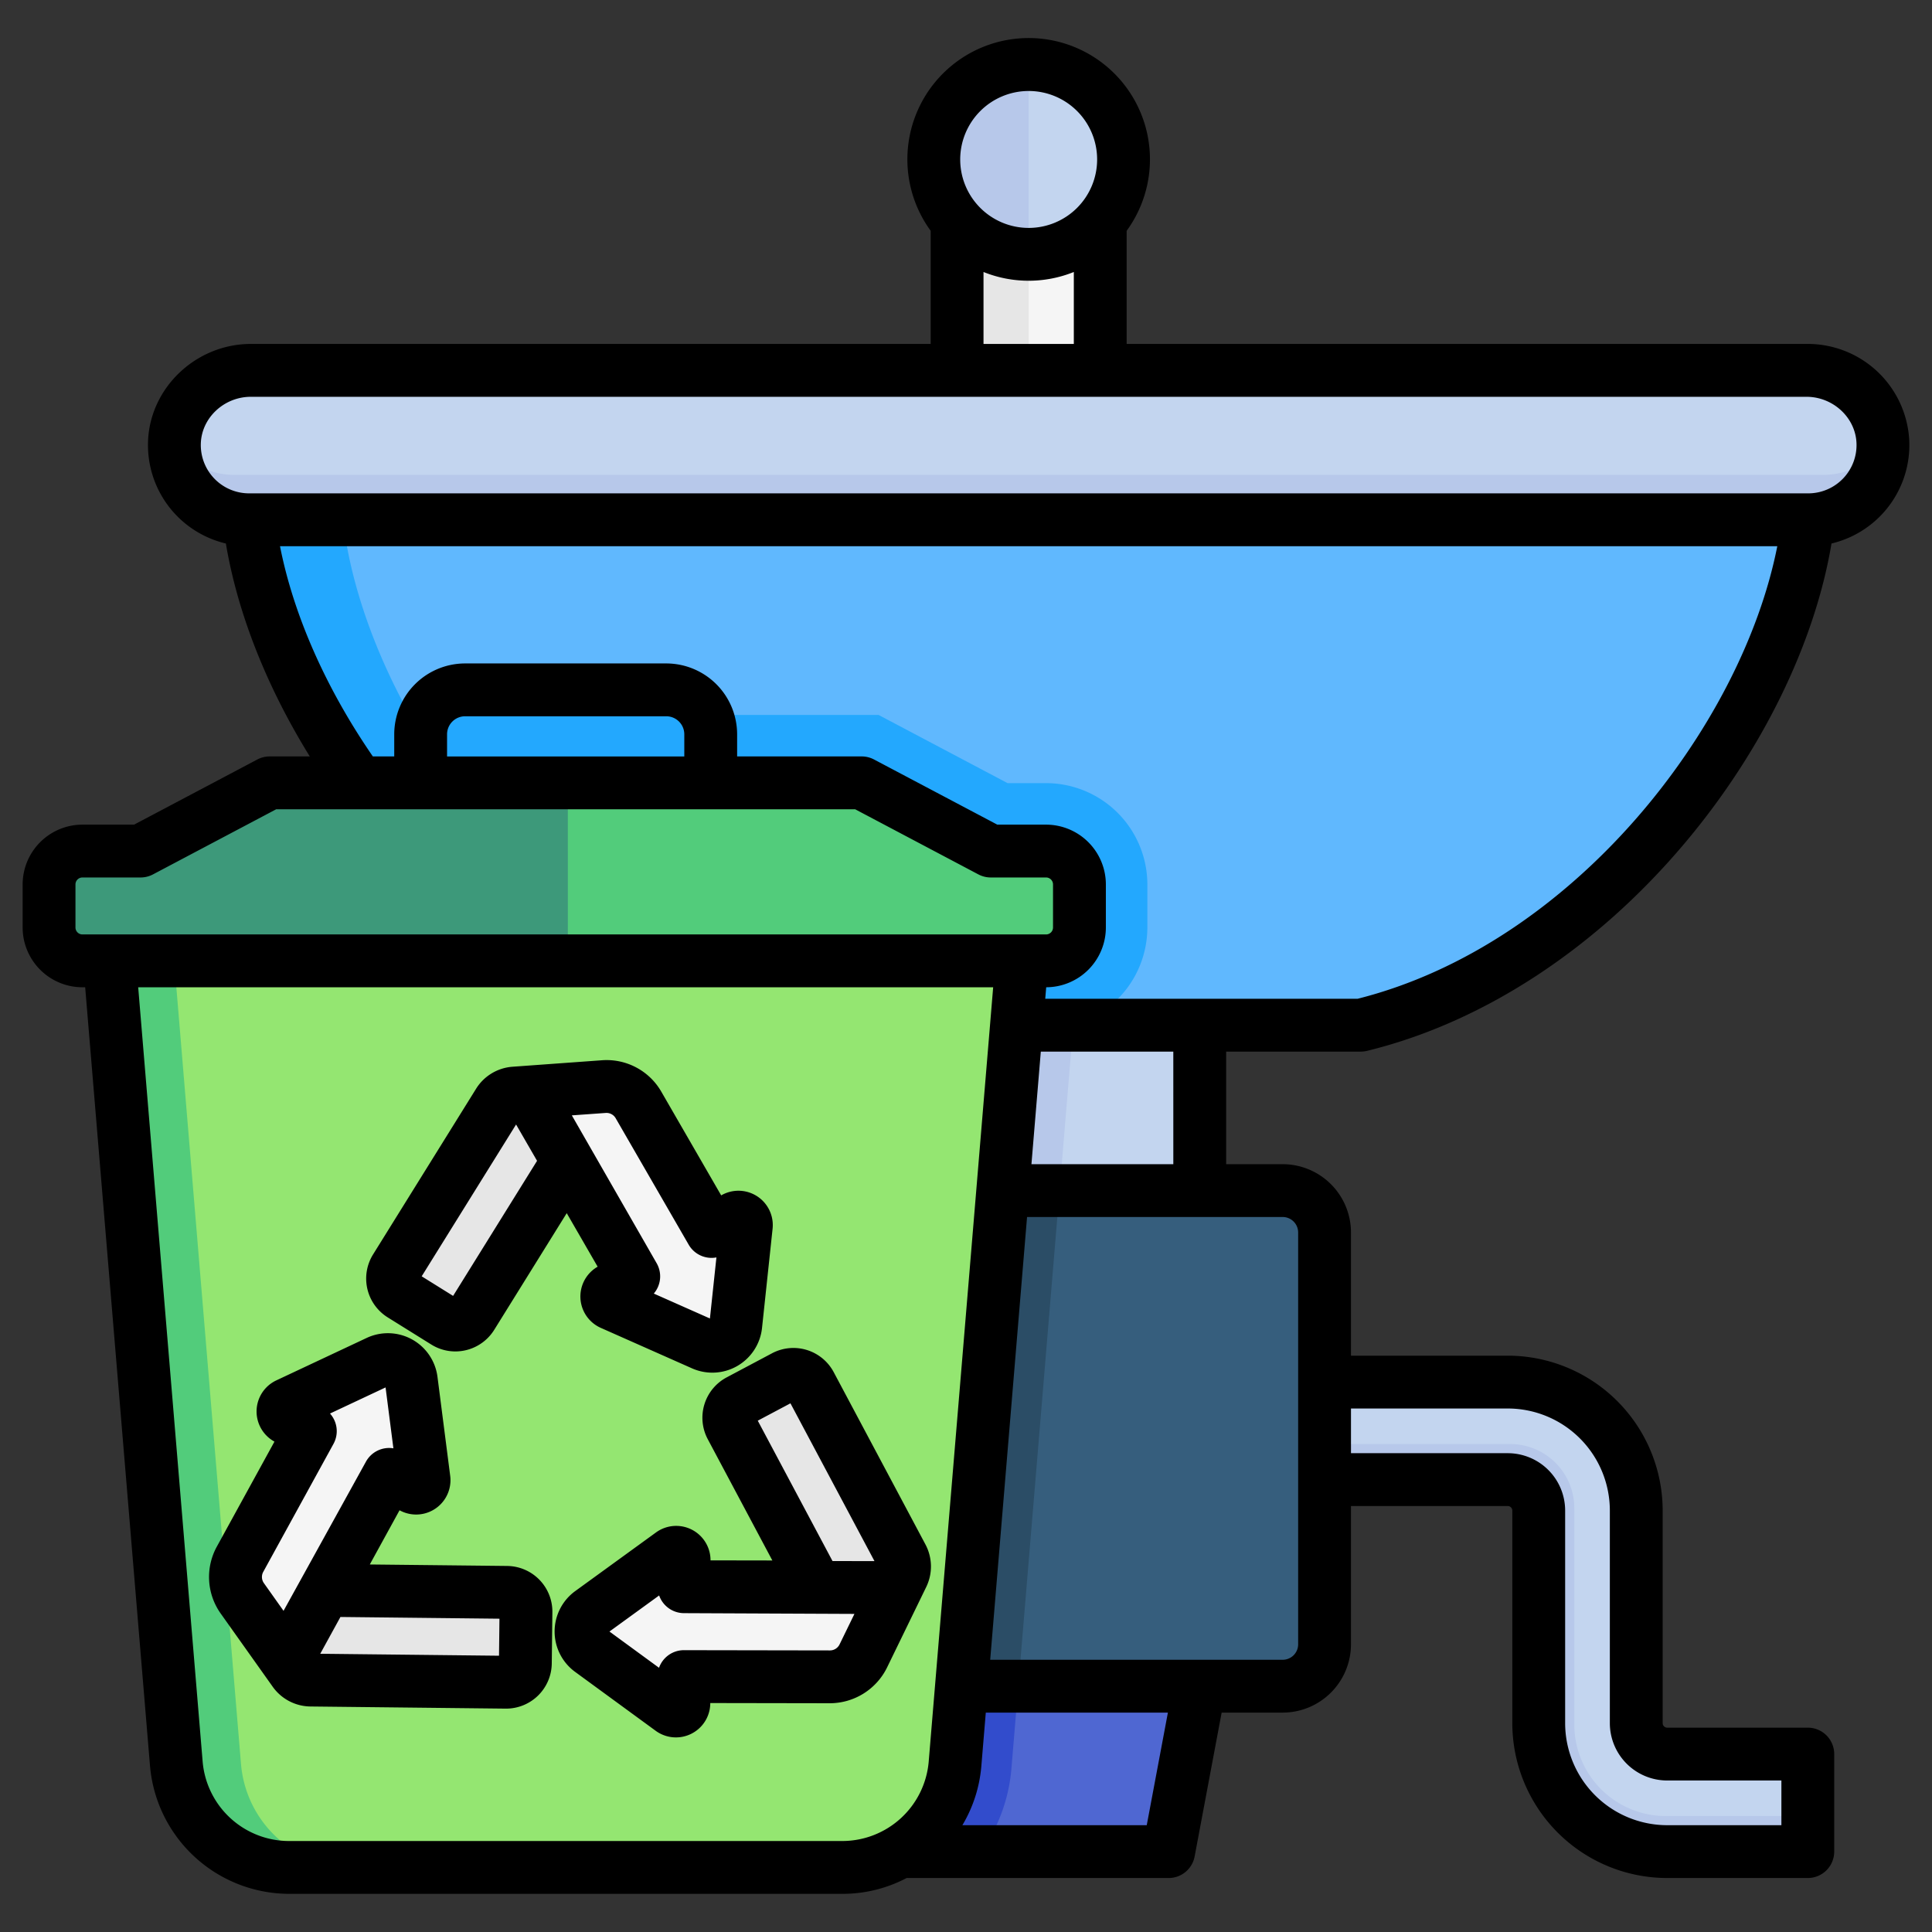
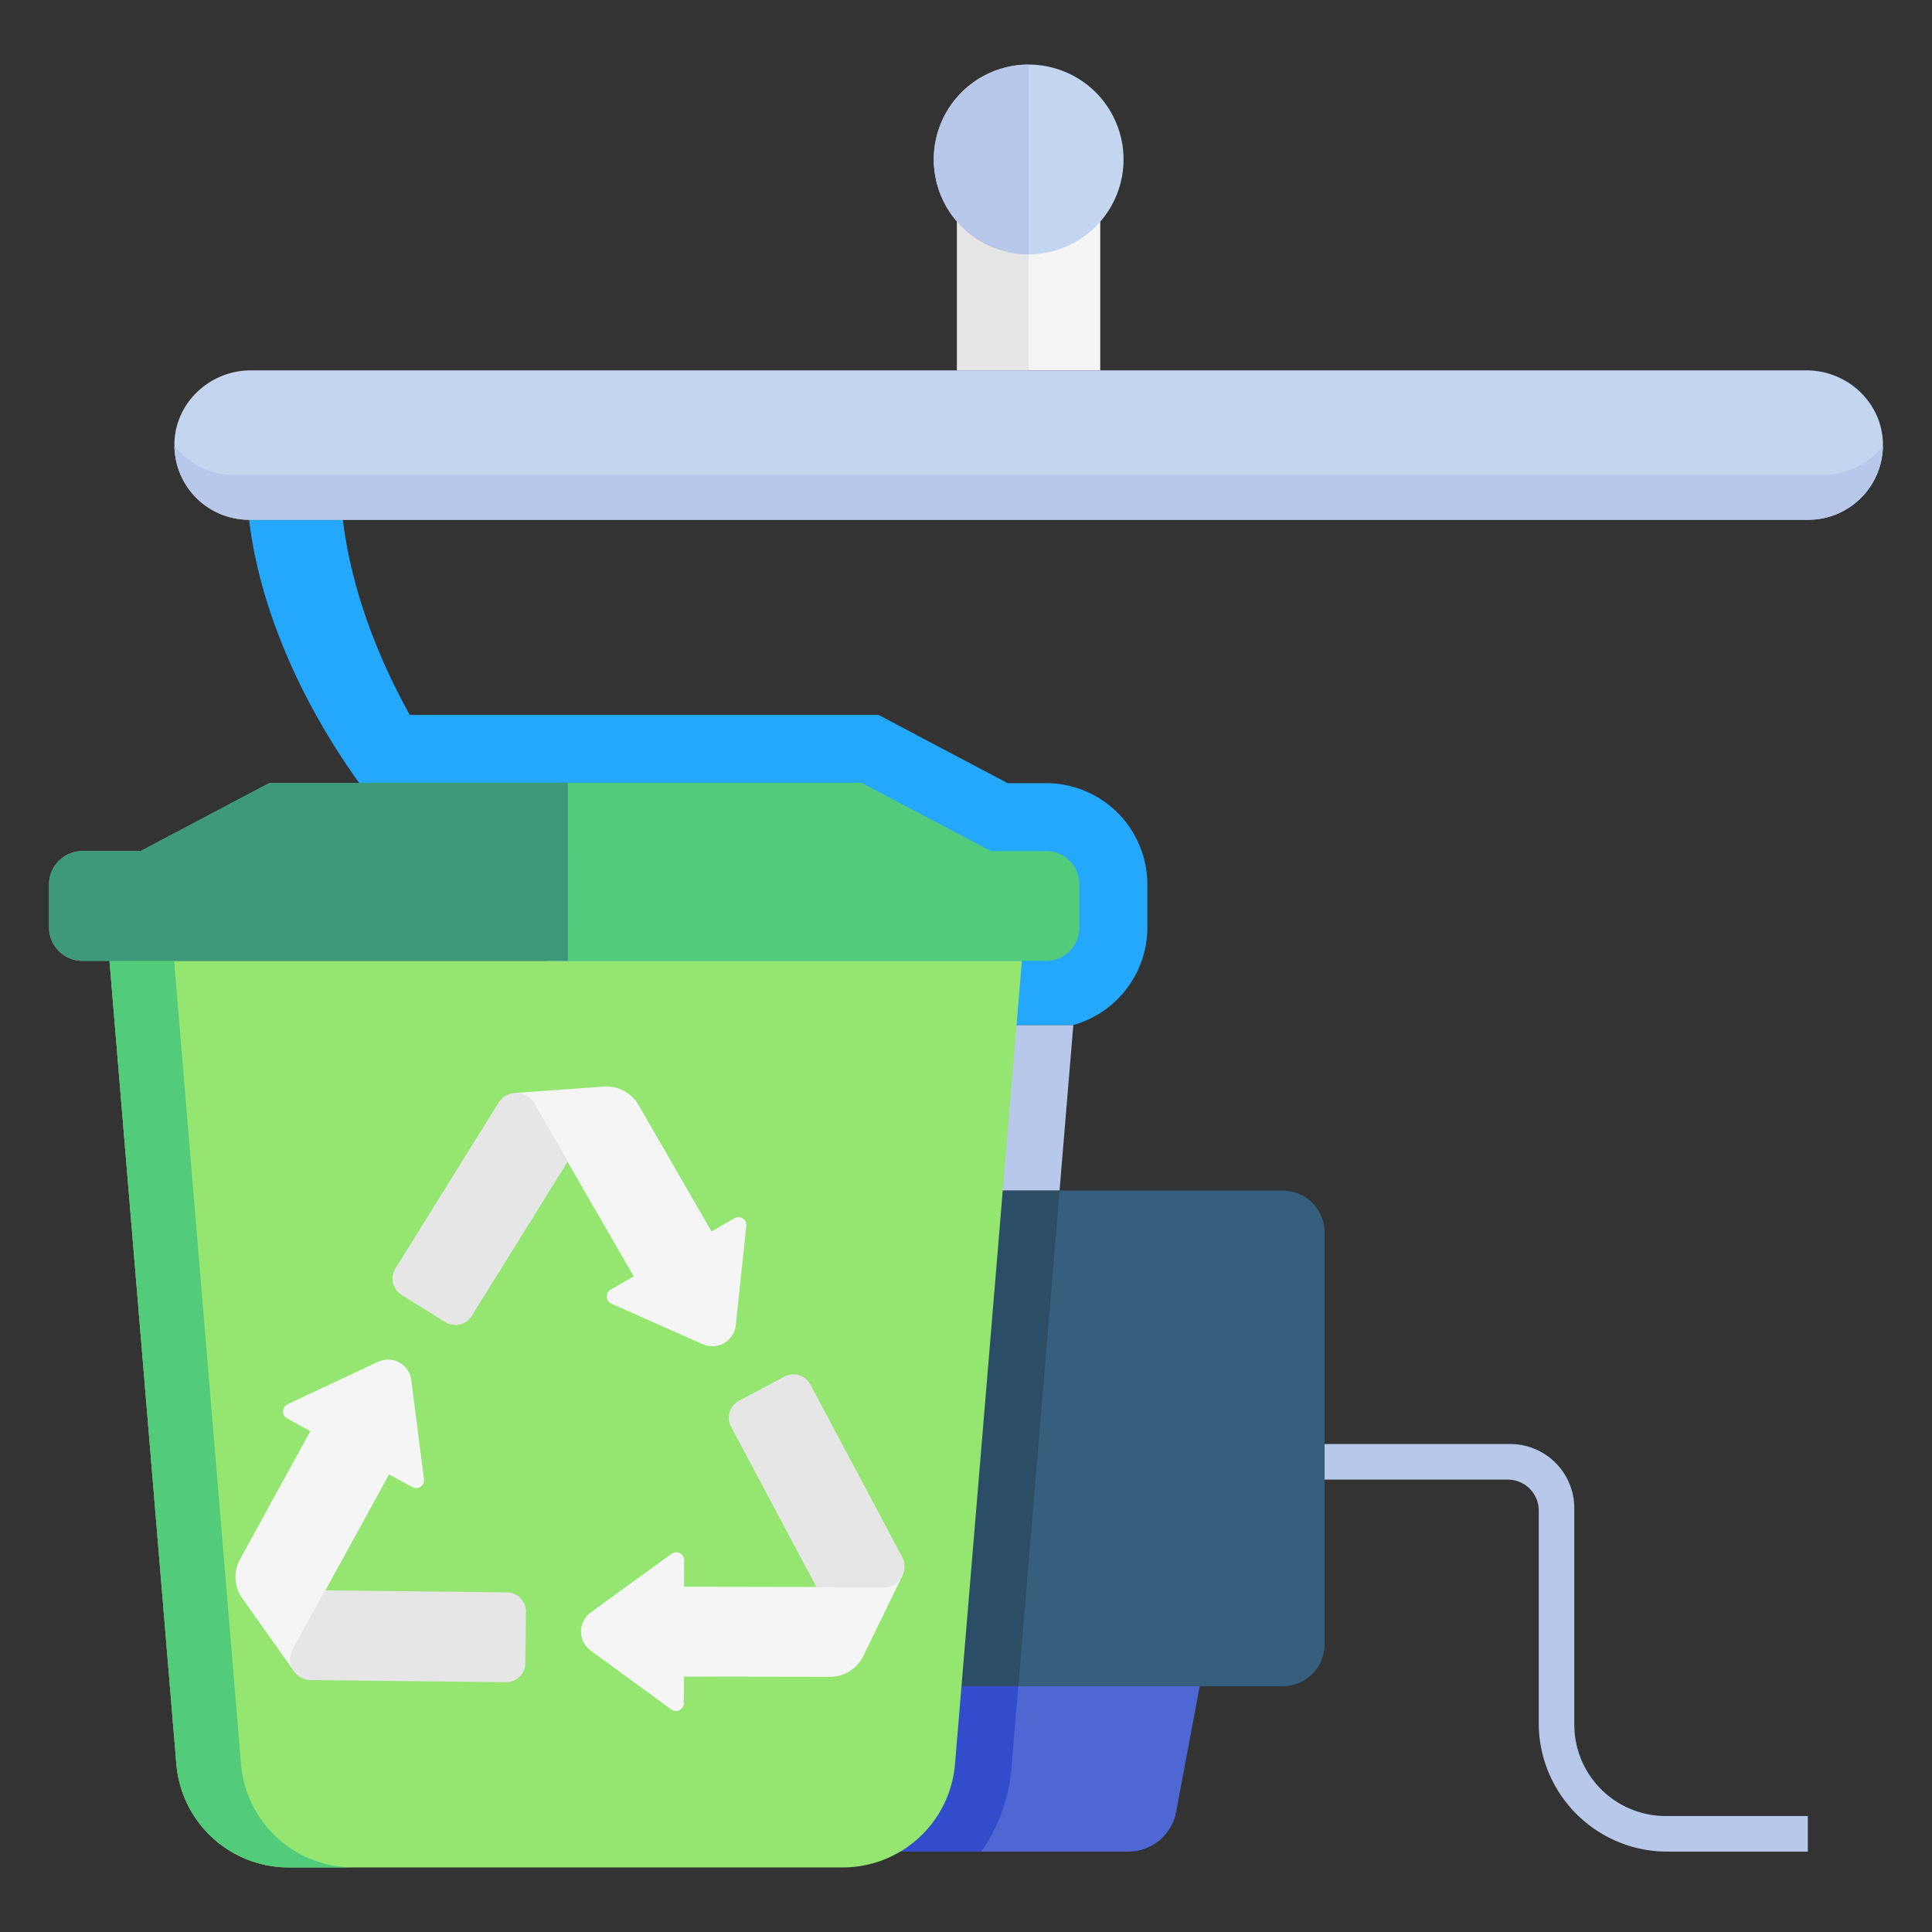
<svg xmlns="http://www.w3.org/2000/svg" viewBox="0 0 512 512">
  <rect x="0" y="0" width="512" height="512" fill="#333333" stroke="none" />
  <g id="Layer_1" data-name="Layer 1">
    <path d="m291.575 98.149h-37.935v-42.992h37.935z" fill="#f5f5f5" />
    <path d="m272.607 98.149h-18.967v-42.992h18.967z" fill="#e6e6e6" />
    <path d="m339.922 446.86h-134.63a11.1 11.1 0 0 1 -11.1-11.1v-109.138a11.1 11.1 0 0 1 11.1-11.1h134.63a11.1 11.1 0 0 1 11.1 11.1v109.136a11.1 11.1 0 0 1 -11.1 11.102z" fill="#365e7d" />
-     <path d="m317.942 315.521h-90.67v-43.835h90.67z" fill="#c3d5ef" />
    <path d="m298.993 490.7h-63.487l-8.234-43.835h90.67l-6.255 33.3a12.916 12.916 0 0 1 -12.694 10.535z" fill="#4f67d2" />
-     <path d="m479.2 137.746c-6.3 53.066-55.528 118.556-118.576 133.94h-176.035c-63.048-15.386-112.276-80.874-118.576-133.94z" fill="#60b8fe" />
    <path d="m284.283 271.686h-99.694c-63.049-15.386-112.276-80.874-118.576-133.94h24.857c1.978 16.659 8.188 34.542 17.727 51.716h124.224l34.2 18.077h10.192a26.879 26.879 0 0 1 26.849 26.849v11.4a26.893 26.893 0 0 1 -19.779 25.898z" fill="#23a8fe" />
    <path d="m498.987 117.225a19.8 19.8 0 0 1 -19.787 20.521h-413.187a19.8 19.8 0 0 1 -19.786-20.521c.382-10.728 9.525-19.076 20.261-19.076h412.239c10.736 0 19.879 8.351 20.26 19.076z" fill="#c3d5ef" />
    <path d="m498.972 118.214a19.782 19.782 0 0 1 -19.77 19.532h-413.189a19.781 19.781 0 0 1 -19.77-19.532 20.263 20.263 0 0 0 15.908 7.639h420.912a20.263 20.263 0 0 0 15.909-7.639z" fill="#b7c8ea" />
    <path d="m297.749 42.256a25.142 25.142 0 1 1 -25.142-25.142 25.142 25.142 0 0 1 25.142 25.142z" fill="#c3d5ef" />
    <path d="m272.607 67.4a25.142 25.142 0 0 1 0-50.284z" fill="#b7c8ea" />
-     <path d="m479.088 490.7h-37.27a34.077 34.077 0 0 1 -34.038-34.038v-56.357a8.2 8.2 0 0 0 -8.193-8.192h-48.563v-25.846h48.563a34.077 34.077 0 0 1 34.039 34.038v56.352a8.2 8.2 0 0 0 8.192 8.192h37.27z" fill="#c3d5ef" />
    <path d="m479.087 481.266v9.434h-37.269a34.077 34.077 0 0 1 -34.038-34.038v-56.357a8.2 8.2 0 0 0 -8.193-8.192h-48.563v-9.429h49.19a16.994 16.994 0 0 1 16.994 16.995v57.353a24.234 24.234 0 0 0 24.235 24.234z" fill="#b7c8ea" />
    <path d="m317.942 315.521h-90.67v-43.835h57.168l-3.649 43.835z" fill="#b7c8ea" />
    <path d="m269.856 446.86-1.821 21.879a44.412 44.412 0 0 1 -8.021 21.956h-24.508l-8.234-43.835z" fill="#324ccc" />
    <path d="m269.856 446.86h-64.564a11.1 11.1 0 0 1 -11.1-11.1v-109.138a11.1 11.1 0 0 1 11.1-11.1h75.5z" fill="#2b4d66" />
    <path d="m270.808 254.637-17.722 212.863a29.87 29.87 0 0 1 -29.767 27.391h-146.819a29.87 29.87 0 0 1 -29.763-27.391l-17.722-212.863z" fill="#94e671" />
    <path d="m93.639 494.886h-17.139a29.87 29.87 0 0 1 -29.767-27.392l-17.718-212.857h17.134l17.722 212.857a29.871 29.871 0 0 0 29.768 27.392z" fill="#52cc7b" />
    <path d="m160.069 287.953a9.811 9.811 0 0 1 9.149 4.883l19.347 33.51 6.083-3.512a2.1 2.1 0 0 1 3.136 2.039l-2.8 26.309a6.243 6.243 0 0 1 -8.739 5.046l-24.186-10.728a2.1 2.1 0 0 1 -.2-3.735l6.083-3.512-17.567-30.427-14.082-18.164zm79.125 129.534-22.777 3.074-35.133-.059.012-7.025a2.1 2.1 0 0 0 -3.331-1.7l-21.411 15.543a6.244 6.244 0 0 0 -.017 10.092l21.363 15.615a2.1 2.1 0 0 0 3.337-1.69l.011-7.024 38.695.065a9.81 9.81 0 0 0 8.812-5.466zm-161.209 25.5 8.226-21.461 16.9-30.8 6.158 3.38a2.1 2.1 0 0 0 3.093-2.106l-3.37-26.242a6.243 6.243 0 0 0 -8.847-4.855l-23.945 11.253a2.1 2.1 0 0 0 -.117 3.739l6.158 3.379-18.617 33.926a9.811 9.811 0 0 0 .569 10.354z" fill="#f5f5f5" />
    <path d="m150.486 307.762-25.469 40.972a5.1 5.1 0 0 1 -7.03 1.633l-11.546-7.194a5.1 5.1 0 0 1 -1.633-7.03l27.285-43.888a5.56 5.56 0 0 1 9.533.16zm83.652 112.955a5.559 5.559 0 0 0 4.919-8.167l-24.288-45.615a5.1 5.1 0 0 0 -6.9-2.113l-12.014 6.383a5.1 5.1 0 0 0 -2.113 6.9l22.676 42.581zm-156.563 16.288a5.559 5.559 0 0 0 4.807 8.233l51.675.565a5.1 5.1 0 0 0 5.164-5.042l.162-13.6a5.105 5.105 0 0 0 -5.043-5.164l-48.24-.525z" fill="#e6e6e6" />
    <path d="m277.214 225.539a8.849 8.849 0 0 1 8.849 8.849v11.4a8.848 8.848 0 0 1 -8.849 8.848h-255.365a8.848 8.848 0 0 1 -8.849-8.848v-11.4a8.849 8.849 0 0 1 8.849-8.849h15.417l34.2-18.078h156.89l34.2 18.078z" fill="#52cc7b" />
    <path d="m150.486 254.637h-128.637a8.849 8.849 0 0 1 -8.849-8.849v-11.4a8.849 8.849 0 0 1 8.849-8.849h15.417l34.2-18.078h79.019z" fill="#3d997a" />
-     <path d="m360.625 278.686a7.025 7.025 0 0 0 1.659-.2c30.735-7.5 60.661-27.079 84.266-55.132 20.439-24.291 34.386-52.892 38.817-79.322a26.809 26.809 0 0 0 20.615-27.055 26.941 26.941 0 0 0 -27.255-25.829h-180.153v-29.981a32.142 32.142 0 1 0 -51.934 0v29.981h-180.153c-14.523 0-26.75 11.587-27.255 25.829a26.812 26.812 0 0 0 20.628 27.058c3.087 18.421 10.8 37.945 22.237 56.426h-10.63a7 7 0 0 0 -3.272.811l-32.665 17.267h-13.681a15.866 15.866 0 0 0 -15.849 15.849v11.4a15.867 15.867 0 0 0 15.849 15.849h.724l17.189 206.438a37.086 37.086 0 0 0 36.738 33.812h146.819a36.434 36.434 0 0 0 16.947-4.193h69.442a7 7 0 0 0 6.88-5.708l7.162-38.126h16.172a18.123 18.123 0 0 0 18.1-18.1v-36.648h41.563a1.209 1.209 0 0 1 1.193 1.193v56.351a41.084 41.084 0 0 0 41.038 41.038h37.27a7 7 0 0 0 7-7v-25.845a7 7 0 0 0 -7-7h-37.27a1.208 1.208 0 0 1 -1.192-1.193v-56.351a41.085 41.085 0 0 0 -41.039-41.038h-41.561v-32.645a18.122 18.122 0 0 0 -18.1-18.1h-14.98v-29.836zm-88.018-254.573a18.143 18.143 0 1 1 -18.142 18.143 18.163 18.163 0 0 1 18.142-18.143zm-11.967 47.966a32.037 32.037 0 0 0 23.934 0v19.069h-23.934zm-207.417 45.4c.241-6.8 6.192-12.326 13.264-12.326h412.24c7.072 0 13.023 5.53 13.265 12.327a12.8 12.8 0 0 1 -12.792 13.266h-413.187a12.8 12.8 0 0 1 -12.79-13.272zm20.983 27.272h396.794c-9.516 48.249-54.3 105.61-111.229 119.935h-82.771l.254-3.051a15.865 15.865 0 0 0 15.812-15.847v-11.4a15.866 15.866 0 0 0 -15.848-15.849h-12.925l-32.666-17.267a7 7 0 0 0 -3.272-.811h-33.008v-5.861a18.8 18.8 0 0 0 -18.781-18.781h-53.309a18.8 18.8 0 0 0 -18.78 18.781v5.865h-5.666c-12.468-18.092-21.028-37.502-24.605-55.719zm107.141 55.715h-62.87v-5.866a4.786 4.786 0 0 1 4.78-4.781h53.309a4.787 4.787 0 0 1 4.781 4.781zm-161.347 45.322v-11.4a1.851 1.851 0 0 1 1.849-1.849h15.418a7 7 0 0 0 3.271-.811l32.662-17.267h153.419l32.666 17.267a7 7 0 0 0 3.272.811h14.657a1.85 1.85 0 0 1 1.848 1.849v11.4a1.85 1.85 0 0 1 -1.848 1.849h-255.365a1.851 1.851 0 0 1 -1.849-1.849zm56.5 242.1a23 23 0 0 1 -22.791-20.974l-17.087-205.277h226.578l-17.09 205.276a23 23 0 0 1 -22.791 20.974zm227.4-4.193h-48.859a36.408 36.408 0 0 0 5.021-15.619l1.183-14.215h48.26zm95.687-110.427a27.069 27.069 0 0 1 27.039 27.038v56.351a15.21 15.21 0 0 0 15.192 15.193h30.27v11.845h-30.27a27.068 27.068 0 0 1 -27.038-27.038v-56.352a15.21 15.21 0 0 0 -15.193-15.193h-41.563v-11.845zm-55.563-46.645v109.135a4.106 4.106 0 0 1 -4.1 4.1h-77.513l9.77-117.339h67.741a4.106 4.106 0 0 1 4.102 4.103zm-33.082-18.1h-37.6l2.484-29.835h35.112zm-208.2 40.593 11.544 7.192a12.024 12.024 0 0 0 6.38 1.837 12.149 12.149 0 0 0 10.3-5.714l19.223-30.931 8.193 14.189-.022.012a9.1 9.1 0 0 0 .86 16.2l24.185 10.73a13.244 13.244 0 0 0 18.539-10.7l2.8-26.31a9.1 9.1 0 0 0 -13.6-8.843l-.022.013-15.848-27.449a16.724 16.724 0 0 0 -15.712-8.365l-23.768 1.723a12.428 12.428 0 0 0 -9.645 5.86l-27.283 43.881a12.119 12.119 0 0 0 3.873 16.673zm57.795-54.177a2.809 2.809 0 0 1 2.621 1.4l19.347 33.51a7 7 0 0 0 7.353 3.382l-1.722 16.18-14.875-6.6a7 7 0 0 0 .749-8.058l-22.469-39.169zm-23.771 3.061 5.56 9.631-22.249 35.792-8.327-5.188zm108.706 122.546a12.43 12.43 0 0 0 -.237-11.285l-24.285-45.61a12.1 12.1 0 0 0 -16.367-5.01l-12.014 6.382a12.106 12.106 0 0 0 -5.007 16.373l17.119 32.146-16.385-.028v-.025a9.1 9.1 0 0 0 -14.443-7.379l-21.412 15.545a13.244 13.244 0 0 0 -.036 21.407l21.358 15.616a9.1 9.1 0 0 0 14.468-7.329v-.025l31.694.054h.03a16.929 16.929 0 0 0 15.087-9.4zm-35.994-48.652 22.267 41.819-11.121-.02-19.81-37.2zm10.476 65.484-38.694-.066h-.012a7 7 0 0 0 -6.6 4.667l-13.137-9.606 13.168-9.56a7 7 0 0 0 6.6 4.689l45.155.2-3.953 8.109a2.827 2.827 0 0 1 -2.527 1.567zm-85.538-22.384-36.416-.394 7.883-14.365.018.01a9.1 9.1 0 0 0 13.405-9.133l-3.371-26.242a13.244 13.244 0 0 0 -18.767-10.3l-23.946 11.25a9.1 9.1 0 0 0 -.509 16.211l.022.012-15.249 27.785a16.72 16.72 0 0 0 1 17.773l13.805 19.431a12.435 12.435 0 0 0 10.017 5.206l51.669.565h.146a12.106 12.106 0 0 0 12.1-11.96l.163-13.6a12.109 12.109 0 0 0 -11.967-12.246zm-64.656 1.57 18.616-33.921a7 7 0 0 0 -.922-8.041l14.727-6.919 2.073 16.138a7.008 7.008 0 0 0 -7.277 3.541l-21.835 39.525-5.218-7.356a2.828 2.828 0 0 1 -.164-2.967zm62.484 22.219-47.377-.518 5.352-9.75 42.141.458z" />
  </g>
</svg>